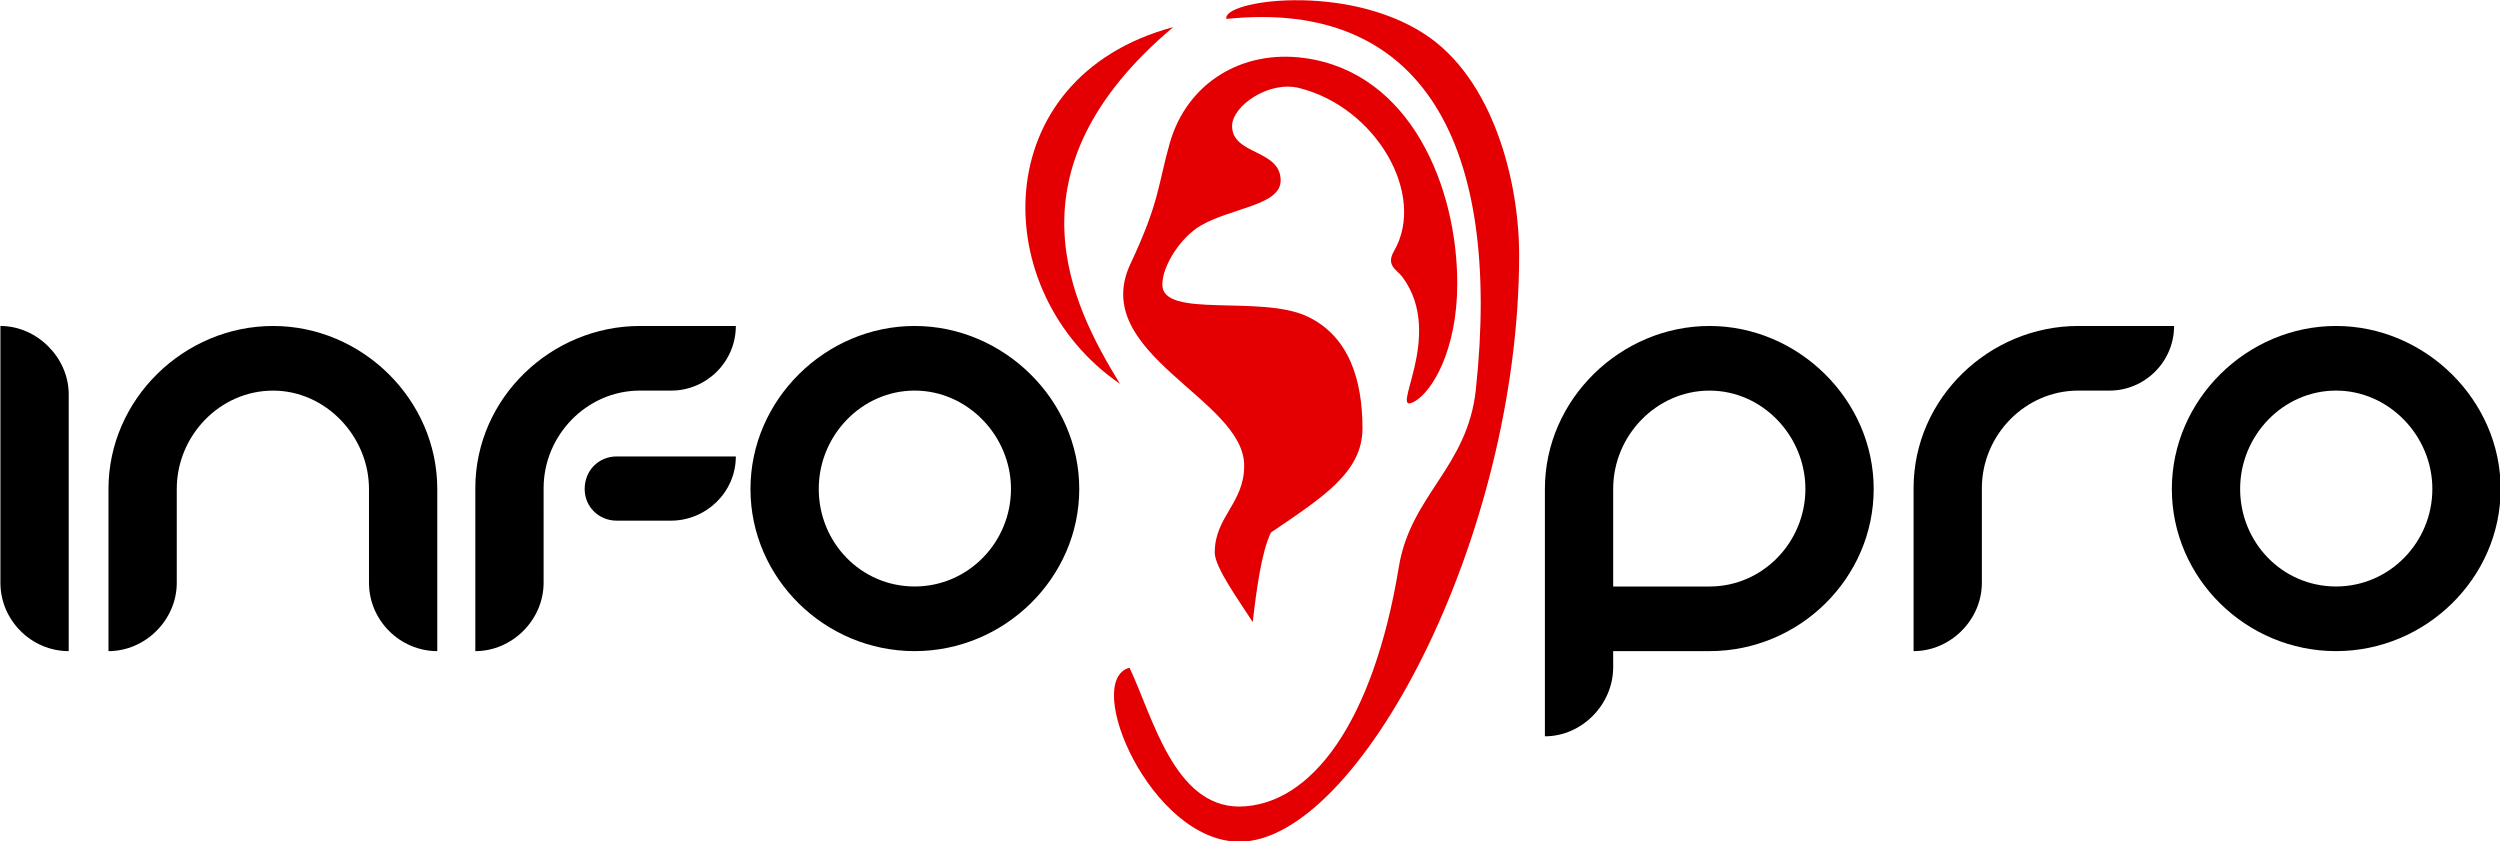
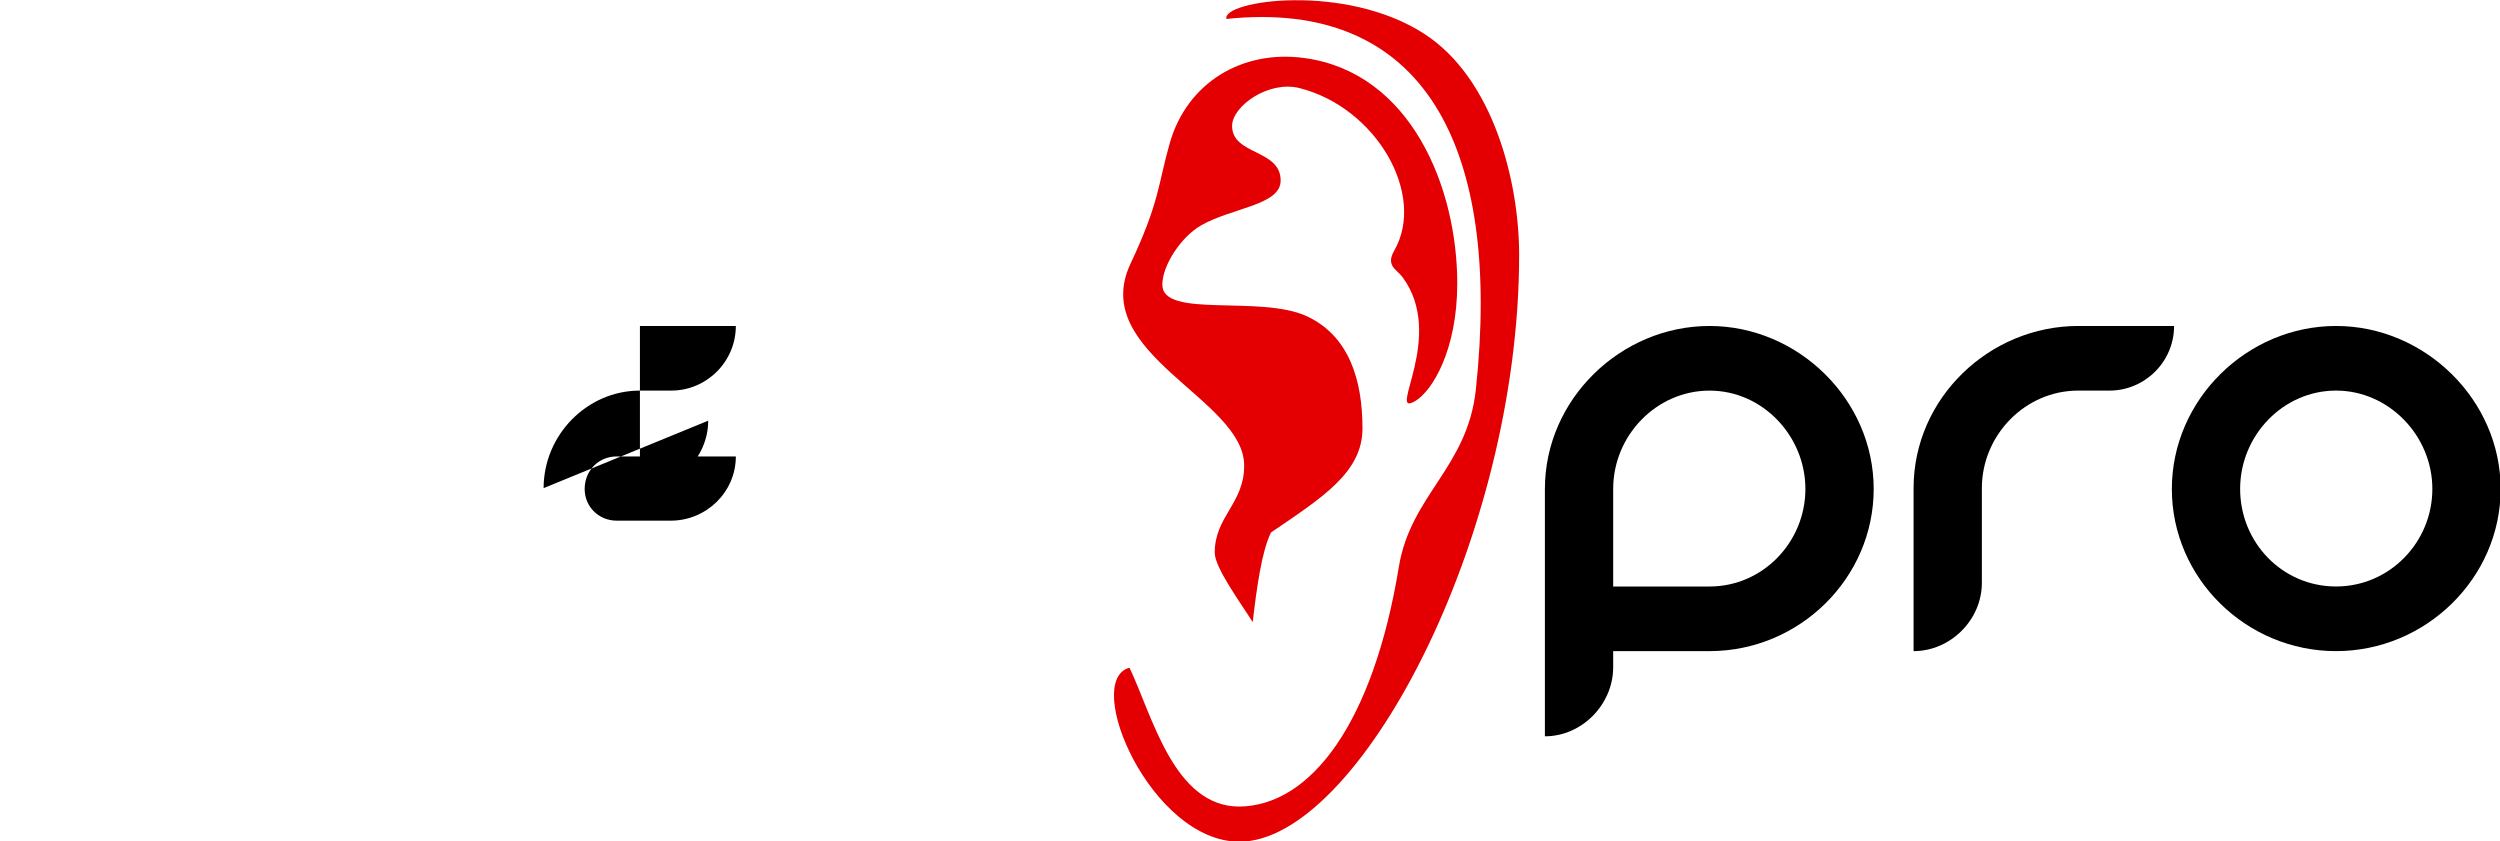
<svg xmlns="http://www.w3.org/2000/svg" width="458.636mm" height="154.362mm" viewBox="0 0 458.636 154.362" version="1.1" id="svg5" xml:space="preserve">
  <defs id="defs2" />
  <g id="layer1" transform="translate(-28.088,-30.082)">
    <g id="g1814" style="fill:#000000" transform="matrix(4.336,0,0,4.336,-862.106,-415.43)">
-       <path d="m 208.21,119.428 c 0,-1.548 -1.341,-2.889 -2.889,-2.889 v 10.868 c 0,1.582 1.307,2.889 2.889,2.889 z" style="font-weight:bold;font-stretch:normal;font-size:15.475px;font-family:'Danube Pro';-inkscape-font-specification:'Danube Pro Bold';letter-spacing:0.211px;fill:#000000;stroke-width:4.333;stroke-linecap:round;paint-order:stroke fill markers" id="path1736" />
-       <path d="m 220.915,127.407 c 0,1.582 1.307,2.889 2.889,2.889 v -6.861 c 0,-3.783 -3.181,-6.896 -6.947,-6.896 -3.766,0 -6.964,3.095 -6.964,6.896 v 6.861 c 1.565,0 2.889,-1.324 2.889,-2.889 v -3.972 c 0,-2.253 1.823,-4.161 4.075,-4.161 2.235,0 4.058,1.943 4.058,4.161 z" style="font-weight:bold;font-stretch:normal;font-size:15.475px;font-family:'Danube Pro';-inkscape-font-specification:'Danube Pro Bold';letter-spacing:0.211px;fill:#000000;stroke-width:4.333;stroke-linecap:round;paint-order:stroke fill markers" id="path1738" />
-       <path d="m 231.398,122.059 c -0.774,0 -1.358,0.602 -1.358,1.376 0,0.757 0.602,1.341 1.358,1.341 h 2.287 c 1.496,0 2.751,-1.204 2.751,-2.717 z m -3.095,1.341 c 0,-2.235 1.823,-4.127 4.075,-4.127 h 1.324 c 1.496,0 2.734,-1.221 2.734,-2.734 h -4.058 c -3.749,0 -6.964,3.044 -6.964,6.861 v 6.896 c 1.565,0 2.889,-1.324 2.889,-2.889 z" style="font-weight:bold;font-stretch:normal;font-size:15.475px;font-family:'Danube Pro';-inkscape-font-specification:'Danube Pro Bold';letter-spacing:0.211px;fill:#000000;stroke-width:4.333;stroke-linecap:round;paint-order:stroke fill markers" id="path1740" />
-       <path d="m 244.002,116.539 c -3.766,0 -6.947,3.112 -6.947,6.896 0,3.783 3.147,6.861 6.947,6.861 3.8,0 6.964,-3.095 6.964,-6.861 0,-3.766 -3.198,-6.896 -6.964,-6.896 z m 0,2.734 c 2.235,0 4.075,1.909 4.075,4.161 0,2.253 -1.806,4.127 -4.075,4.127 -2.27,0 -4.058,-1.857 -4.058,-4.127 0,-2.27 1.823,-4.161 4.058,-4.161 z" style="font-weight:bold;font-stretch:normal;font-size:15.475px;font-family:'Danube Pro';-inkscape-font-specification:'Danube Pro Bold';letter-spacing:0.211px;fill:#000000;stroke-width:4.333;stroke-linecap:round;paint-order:stroke fill markers" id="path1742" />
+       <path d="m 231.398,122.059 c -0.774,0 -1.358,0.602 -1.358,1.376 0,0.757 0.602,1.341 1.358,1.341 h 2.287 c 1.496,0 2.751,-1.204 2.751,-2.717 z m -3.095,1.341 c 0,-2.235 1.823,-4.127 4.075,-4.127 h 1.324 c 1.496,0 2.734,-1.221 2.734,-2.734 h -4.058 v 6.896 c 1.565,0 2.889,-1.324 2.889,-2.889 z" style="font-weight:bold;font-stretch:normal;font-size:15.475px;font-family:'Danube Pro';-inkscape-font-specification:'Danube Pro Bold';letter-spacing:0.211px;fill:#000000;stroke-width:4.333;stroke-linecap:round;paint-order:stroke fill markers" id="path1740" />
    </g>
    <g id="g1808" style="fill:#000000" transform="matrix(4.336,0,0,4.336,-862.106,-415.43)">
      <path d="m 273.556,131.011 v -0.715 h 4.075 c 3.817,0 6.947,-3.095 6.947,-6.861 0,-3.783 -3.198,-6.896 -6.947,-6.896 -3.749,0 -6.964,3.095 -6.964,6.896 v 10.465 c 1.565,0 2.872,-1.341 2.889,-2.889 z m 0,-3.449 v -4.127 c 0,-2.27 1.84,-4.161 4.075,-4.161 2.253,0 4.058,1.926 4.058,4.161 0,2.235 -1.788,4.127 -4.058,4.127 z" style="font-weight:bold;font-stretch:normal;font-size:15.475px;font-family:'Danube Pro';-inkscape-font-specification:'Danube Pro Bold';letter-spacing:0.211px;fill:#000000;stroke-width:4.333;stroke-linecap:round;paint-order:stroke fill markers" id="path1744" />
      <path d="m 289.155,123.4 c 0,-2.235 1.823,-4.127 4.075,-4.127 h 1.324 c 1.496,0 2.734,-1.221 2.734,-2.734 h -4.058 c -3.749,0 -6.964,3.044 -6.964,6.861 v 6.896 c 1.565,0 2.889,-1.324 2.889,-2.889 z" style="font-weight:bold;font-stretch:normal;font-size:15.475px;font-family:'Danube Pro';-inkscape-font-specification:'Danube Pro Bold';letter-spacing:0.211px;fill:#000000;stroke-width:4.333;stroke-linecap:round;paint-order:stroke fill markers" id="path1746" />
      <path d="m 304.14,116.539 c -3.766,0 -6.947,3.112 -6.947,6.896 0,3.783 3.147,6.861 6.947,6.861 3.8,0 6.964,-3.095 6.964,-6.861 0,-3.766 -3.198,-6.896 -6.964,-6.896 z m 0,2.734 c 2.235,0 4.075,1.909 4.075,4.161 0,2.253 -1.806,4.127 -4.075,4.127 -2.27,0 -4.058,-1.857 -4.058,-4.127 0,-2.27 1.823,-4.161 4.058,-4.161 z" style="font-weight:bold;font-stretch:normal;font-size:15.475px;font-family:'Danube Pro';-inkscape-font-specification:'Danube Pro Bold';letter-spacing:0.211px;fill:#000000;stroke-width:4.333;stroke-linecap:round;paint-order:stroke fill markers" id="path1748" />
    </g>
    <g id="g2897" style="fill:#e40002;fill-opacity:1;stroke:none" transform="matrix(4.336,0,0,4.336,-862.106,-415.43)">
-       <path style="fill:#e40002;fill-opacity:1;stroke:none;stroke-width:4;stroke-linecap:round;paint-order:stroke fill markers;stop-color:#000000" d="m 254.942,103.894 c -7.959,2.14 -7.884,11.24 -2.254,15.093 -2.051,-3.352 -4.973,-9.007 2.254,-15.093 z" id="path1879" />
      <path style="fill:#e40002;fill-opacity:1;stroke:none;stroke-width:4;stroke-linecap:round;paint-order:stroke fill markers;stop-color:#000000" d="m 257.193,103.548 c -0.206,-0.77 5.022,-1.554 8.391,0.644 2.893,1.888 3.993,6.22 3.993,9.335 0,12.027 -6.831,24.832 -11.835,24.832 -3.742,0 -6.666,-6.819 -4.65,-7.362 0.977,2.056 1.879,5.876 4.65,5.876 3.045,-0.041 5.668,-3.573 6.745,-10.138 0.5,-3.05 2.905,-4.205 3.258,-7.502 1.111,-10.37 -2.243,-16.552 -10.552,-15.685 z" id="path1993" />
      <path style="fill:#e40002;fill-opacity:1;stroke:none;stroke-width:4;stroke-linecap:round;paint-order:stroke fill markers;stop-color:#000000" d="m 258.305,129.069 c -0.56,-0.887 -1.607,-2.308 -1.607,-2.944 0,-1.518 1.245,-2.089 1.245,-3.661 0.036,-2.836 -6.609,-4.74 -4.809,-8.558 1.248,-2.65 1.164,-3.373 1.666,-5.119 0.722,-2.509 3.025,-3.954 5.708,-3.583 4.486,0.62 6.451,5.462 6.451,9.539 0,2.8 -1.05,4.552 -1.793,4.981 -1.21,0.698 1.329,-2.75 -0.523,-5.251 -0.243,-0.328 -0.72,-0.482 -0.355,-1.114 1.371,-2.375 -0.757,-6.065 -4.004,-6.885 -1.32,-0.333 -2.852,0.776 -2.852,1.599 0,1.247 2.055,0.978 2.055,2.312 0,1.052 -2.068,1.148 -3.374,1.902 -0.833,0.481 -1.632,1.679 -1.632,2.507 0,1.442 4.154,0.419 6.118,1.335 1.786,0.832 2.35,2.699 2.35,4.743 0,1.857 -1.686,2.919 -3.872,4.404 -0.388,0.79 -0.605,2.336 -0.772,3.795 z" id="path1995" />
    </g>
  </g>
</svg>